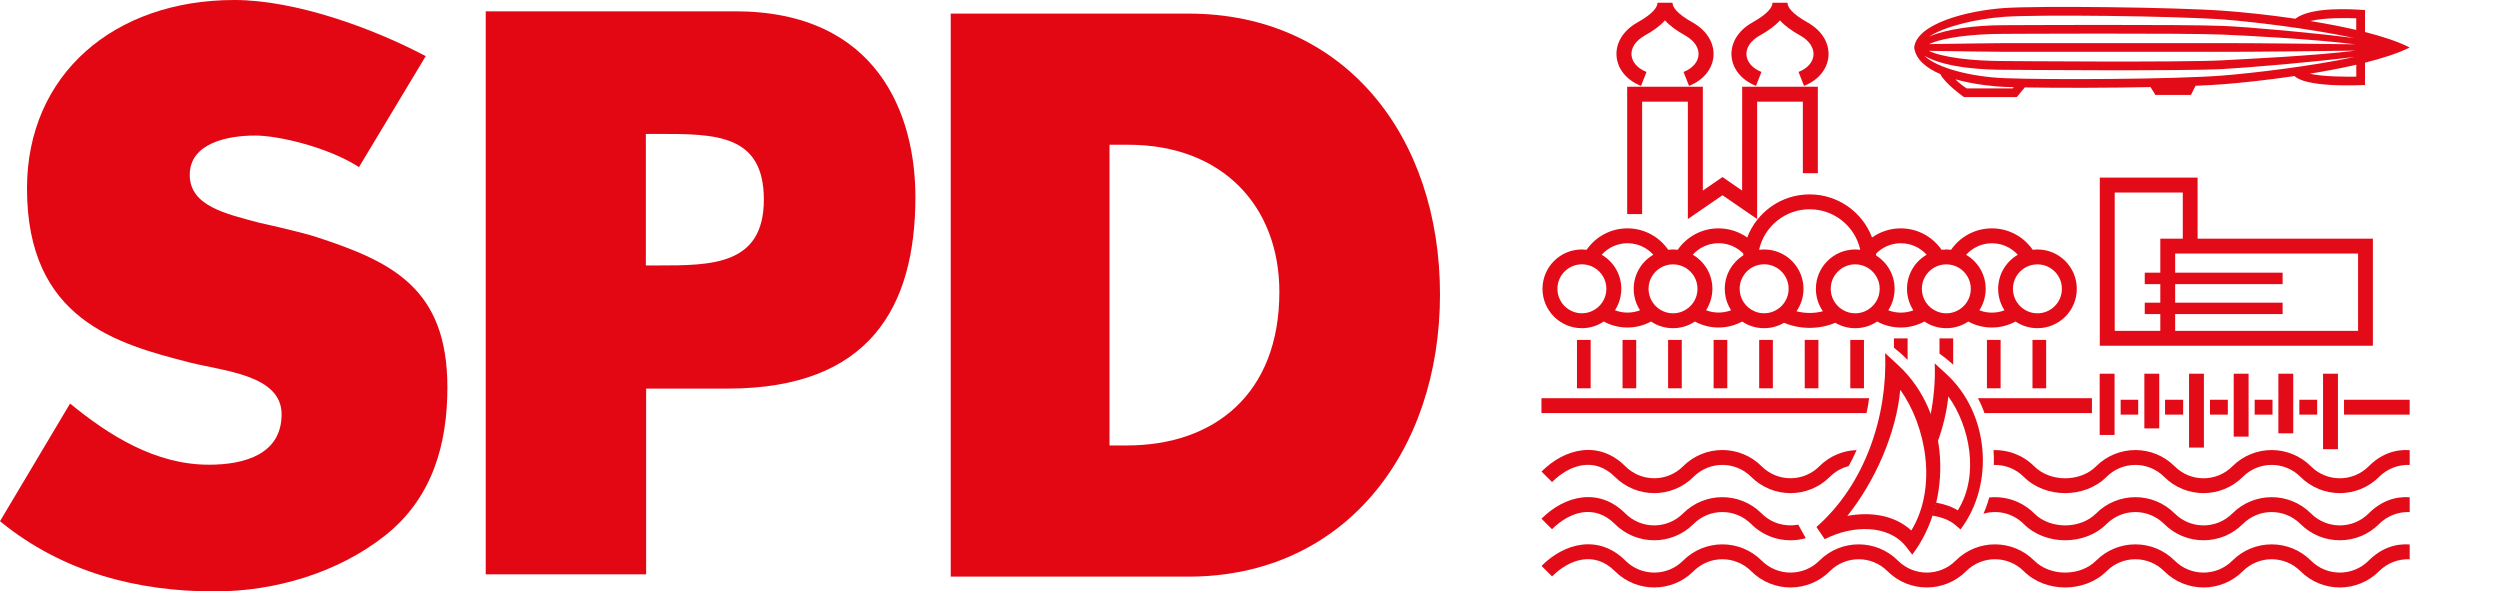
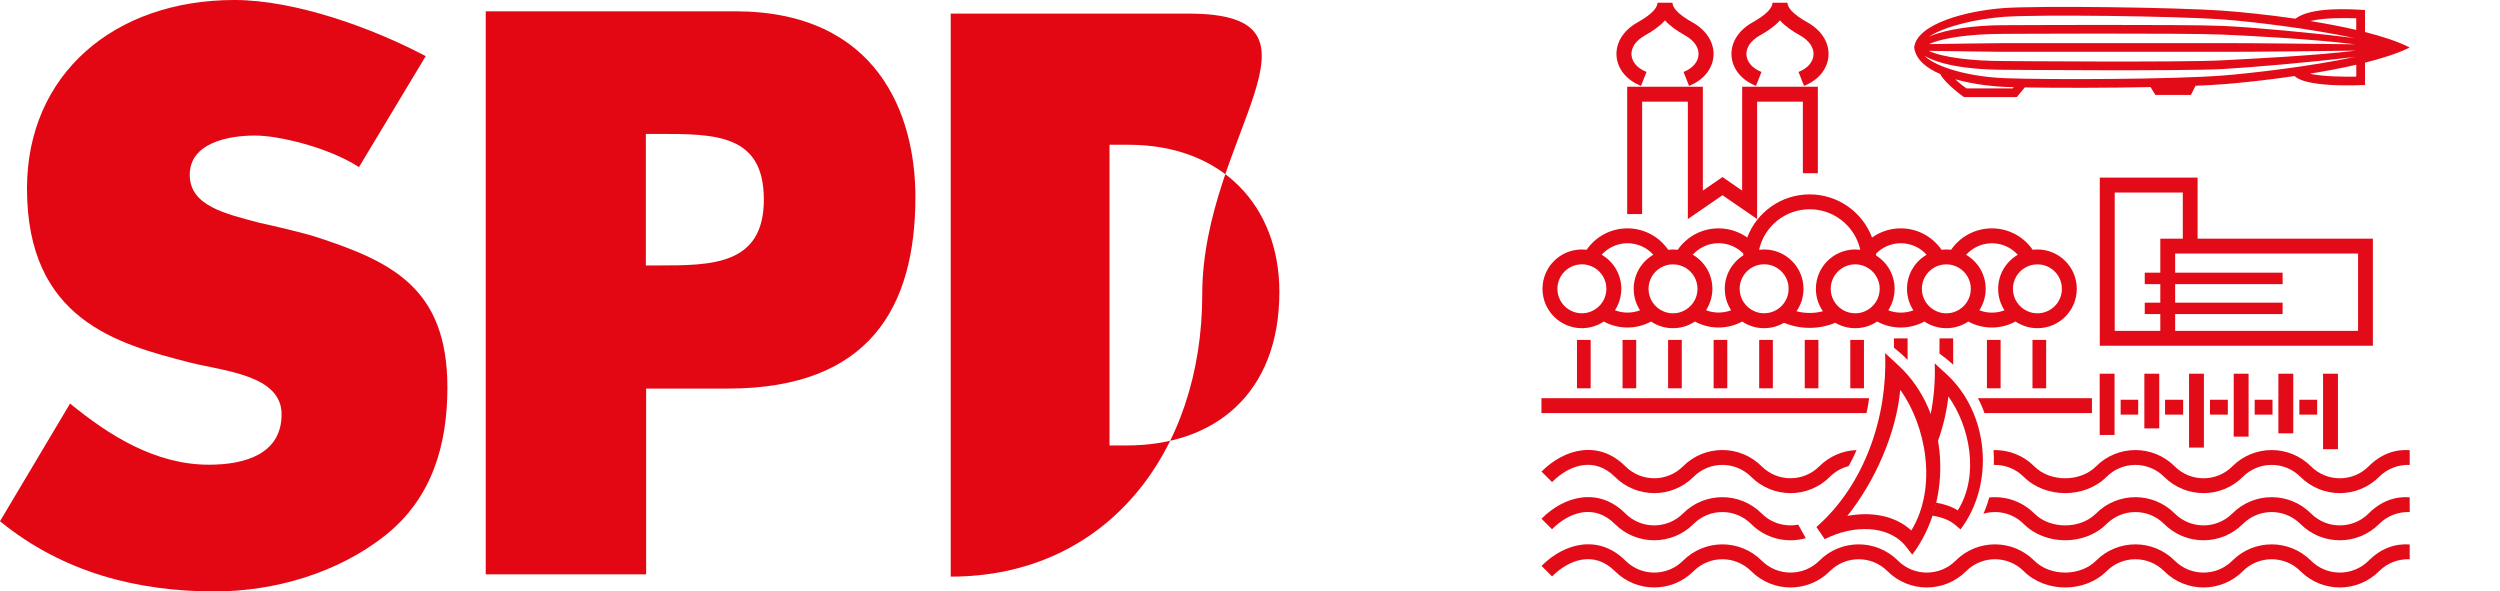
<svg xmlns="http://www.w3.org/2000/svg" id="Ebene_1" data-name="Ebene 1" viewBox="0 0 705.7 166.95">
  <defs>
    <style>
      .cls-1 {
        fill: #e30b17;
      }

      .cls-1, .cls-2 {
        stroke-width: 0px;
      }

      .cls-2 {
        fill: #e30613;
      }
    </style>
  </defs>
  <g id="_FN_" data-name="&amp;lt;FN&amp;gt;">
    <path class="cls-1" d="M545.91,75.57c-2.04,1.2-3.41,3.42-3.41,5.96,0,1.37.4,2.65,1.09,3.73.77,1.2,1.9,2.14,3.24,2.68.8.32,1.67.5,2.58.5s1.78-.18,2.58-.5c1.34-.54,2.47-1.48,3.24-2.68.69-1.08,1.09-2.36,1.09-3.73,0-2.54-1.37-4.76-3.41-5.96-1.03-.6-2.22-.95-3.5-.95s-2.47.35-3.5.95M549.41,70.42c.46,0,.91.03,1.35.08,2.52-3.65,6.74-6.04,11.51-6.04s8.98,2.39,11.51,6.04c.44-.05.89-.08,1.35-.08,6.13,0,11.11,4.97,11.11,11.11s-4.97,11.11-11.11,11.11c-2.29,0-4.42-.69-6.19-1.88-1.98,1.08-4.26,1.69-6.67,1.69s-4.69-.61-6.67-1.69c-1.77,1.19-3.9,1.88-6.19,1.88s-4.42-.69-6.19-1.88c-1.98,1.08-4.26,1.69-6.67,1.69s-4.69-.61-6.67-1.69c-1.77,1.19-3.9,1.88-6.19,1.88-2.06,0-3.98-.56-5.63-1.53-2.22.93-4.67,1.44-7.23,1.44s-5-.51-7.23-1.44c-1.65.97-3.58,1.53-5.63,1.53-2.29,0-4.42-.69-6.19-1.88-1.98,1.08-4.26,1.69-6.67,1.69s-4.69-.61-6.67-1.69c-1.77,1.19-3.9,1.88-6.19,1.88s-4.42-.69-6.19-1.88c-1.98,1.08-4.26,1.69-6.67,1.69s-4.69-.61-6.67-1.69c-1.77,1.19-3.9,1.88-6.19,1.88-6.13,0-11.11-4.97-11.11-11.11s4.97-11.11,11.11-11.11c.46,0,.91.03,1.35.08,2.52-3.65,6.74-6.04,11.51-6.04s8.98,2.39,11.51,6.04c.44-.05.89-.08,1.35-.08s.91.03,1.35.08c2.52-3.65,6.74-6.04,11.51-6.04,3.02,0,5.81.96,8.1,2.58,2.69-7.11,9.56-12.17,17.62-12.17s14.93,5.06,17.62,12.17c2.29-1.62,5.08-2.58,8.1-2.58,4.77,0,8.98,2.39,11.51,6.04.44-.05.89-.08,1.35-.08M554.98,71.92c3.31,1.92,5.54,5.51,5.54,9.61,0,2.23-.66,4.31-1.79,6.06,1.1.43,2.3.66,3.55.66s2.45-.23,3.55-.66c-1.14-1.74-1.79-3.82-1.79-6.06,0-4.1,2.23-7.69,5.54-9.61-1.79-2-4.39-3.25-7.29-3.25s-5.5,1.26-7.29,3.25M540.1,87.58c-1.14-1.74-1.79-3.82-1.79-6.06,0-4.1,2.23-7.69,5.54-9.61-1.79-2-4.39-3.25-7.29-3.25-2.74,0-5.22,1.13-7,2.95.02.17.04.34.05.51,3.12,1.97,5.2,5.44,5.2,9.41,0,2.23-.66,4.31-1.79,6.06,1.1.43,2.3.66,3.55.66s2.45-.23,3.55-.66M523.09,74.64c-3.53.31-6.31,3.27-6.31,6.88,0,1.77.67,3.39,1.77,4.62,1.05,1.17,2.49,1.97,4.11,2.22.34.05.68.08,1.03.08.91,0,1.78-.18,2.58-.5,1.34-.54,2.47-1.48,3.24-2.68.69-1.08,1.09-2.36,1.09-3.73,0-1.52-.49-2.92-1.31-4.05-1.26-1.73-3.29-2.86-5.6-2.86-.2,0-.41,0-.6.03M523.69,70.42c.46,0,.91.03,1.35.08l.06-.08c-1.49-6.5-7.31-11.35-14.27-11.35s-12.77,4.85-14.26,11.35l.06.08c.44-.05.89-.08,1.35-.08,6.13,0,11.11,4.97,11.11,11.11,0,2.35-.73,4.54-1.98,6.33,1.19.31,2.44.48,3.73.48s2.54-.17,3.73-.48c-1.25-1.8-1.98-3.98-1.98-6.33,0-6.13,4.97-11.11,11.11-11.11M492.38,77.47c-.83,1.14-1.31,2.54-1.31,4.05,0,1.37.4,2.65,1.09,3.73.77,1.2,1.9,2.14,3.24,2.68.8.32,1.67.5,2.58.5.35,0,.69-.03,1.03-.08,1.62-.24,3.06-1.05,4.11-2.22,1.1-1.22,1.77-2.84,1.77-4.62,0-3.61-2.77-6.58-6.31-6.88-.2-.02-.4-.03-.6-.03-2.3,0-4.34,1.13-5.6,2.86M488.66,87.58c-1.13-1.74-1.79-3.82-1.79-6.06,0-3.96,2.08-7.44,5.2-9.41.01-.17.03-.34.05-.51-1.78-1.82-4.26-2.95-7-2.95-2.89,0-5.5,1.26-7.29,3.25,3.31,1.92,5.54,5.51,5.54,9.61,0,2.23-.66,4.31-1.79,6.06,1.1.43,2.3.66,3.55.66s2.45-.23,3.55-.66M468.76,75.57c-2.04,1.2-3.41,3.42-3.41,5.96,0,1.37.4,2.65,1.09,3.73.77,1.2,1.9,2.14,3.24,2.68.8.32,1.67.5,2.58.5s1.78-.18,2.58-.5c1.34-.54,2.47-1.48,3.24-2.68.69-1.08,1.09-2.36,1.09-3.73,0-2.54-1.37-4.76-3.41-5.96-1.03-.6-2.22-.95-3.5-.95s-2.47.35-3.5.95M462.95,87.58c-1.14-1.74-1.79-3.82-1.79-6.06,0-4.1,2.23-7.69,5.54-9.61-1.79-2-4.39-3.25-7.29-3.25s-5.5,1.26-7.29,3.25c3.31,1.92,5.54,5.51,5.54,9.61,0,2.23-.66,4.31-1.79,6.06,1.1.43,2.3.66,3.55.66s2.45-.23,3.55-.66M445.94,74.64c-3.53.31-6.31,3.27-6.31,6.88,0,3.82,3.09,6.91,6.91,6.91.91,0,1.78-.18,2.58-.5,1.34-.54,2.47-1.48,3.24-2.68.69-1.08,1.09-2.36,1.09-3.73,0-2.54-1.37-4.76-3.41-5.96-1.03-.6-2.22-.95-3.5-.95-.2,0-.4,0-.6.03M571.62,75.57c-2.04,1.2-3.41,3.42-3.41,5.96,0,1.37.4,2.65,1.09,3.73.77,1.2,1.9,2.14,3.24,2.68.8.32,1.67.5,2.58.5,3.82,0,6.91-3.09,6.91-6.91,0-3.61-2.77-6.58-6.31-6.88-.2-.02-.4-.03-.6-.03-1.28,0-2.47.35-3.5.95" />
    <path class="cls-1" d="M538.48,95.52v6.08c-1.3-1.34-2.6-2.46-3.86-3.45v-2.63h3.86Z" />
    <path class="cls-1" d="M551.34,95.52v7.43c-1.27-1.18-2.57-2.21-3.86-3.14v-4.29h3.86Z" />
    <path class="cls-1" d="M526.89,116.6h-91.77v-4.2h92.49c-.15,1.34-.4,2.75-.73,4.2" />
    <path class="cls-1" d="M590.51,116.6h-30.34c-.52-1.48-1.13-2.89-1.84-4.2h32.18v4.2Z" />
    <rect class="cls-1" x="598.62" y="112.84" width="4.95" height="4.2" />
    <rect class="cls-1" x="611.15" y="112.84" width="5.11" height="4.2" />
    <rect class="cls-1" x="623.84" y="112.84" width="5.03" height="4.2" />
    <rect class="cls-1" x="636.45" y="112.84" width="5.03" height="4.2" />
    <rect class="cls-1" x="649.06" y="112.84" width="5.03" height="4.2" />
-     <rect class="cls-1" x="661.67" y="112.84" width="18.53" height="4.2" />
    <path class="cls-1" d="M680.2,157.87c-3.1-.13-6.25.99-8.62,3.36-6.13,6.13-16.08,6.13-22.21,0-4.49-4.49-11.77-4.49-16.26,0-6.13,6.13-16.08,6.13-22.21,0-4.49-4.49-11.77-4.49-16.26,0-6.13,6.13-17.25,6.13-23.38,0-4.49-4.49-11.77-4.49-16.26,0-6.13,6.13-16.08,6.13-22.21,0-4.49-4.49-11.76-4.49-16.26,0-6.13,6.13-16.08,6.13-22.21,0-4.49-4.49-11.77-4.49-16.26,0-6.13,6.13-16.08,6.13-22.21,0-5.77-5.77-12.82-3.44-17.74,1.48l-2.97-2.97c6.59-6.59,16.23-8.92,23.68-1.48,4.49,4.49,11.79,4.49,16.28,0,6.13-6.13,16.06-6.13,22.19,0,4.49,4.49,11.79,4.49,16.28,0,6.13-6.13,16.06-6.13,22.19,0,4.49,4.49,11.79,4.49,16.28,0,6.13-6.13,16.06-6.13,22.19,0,4.49,4.49,12.96,4.49,17.45,0,6.13-6.13,16.06-6.13,22.19,0,4.49,4.49,11.79,4.49,16.28,0,6.13-6.13,16.06-6.13,22.19,0,4.49,4.49,11.79,4.49,16.28,0,3.55-3.55,7.6-4.87,11.59-4.57v4.18Z" />
    <path class="cls-1" d="M680.2,144.55c-3.1-.13-6.25.99-8.62,3.36-6.13,6.13-16.08,6.13-22.21,0-4.49-4.49-11.77-4.49-16.26,0-6.13,6.13-16.08,6.13-22.21,0-4.49-4.49-11.77-4.49-16.26,0-6.13,6.13-17.25,6.13-23.38,0-3.08-3.08-7.47-4.05-11.37-2.9.65-1.45,1.19-2.98,1.62-4.58,4.54-.47,9.24,1.04,12.72,4.51,4.49,4.49,12.96,4.49,17.45,0,6.13-6.13,16.06-6.13,22.19,0,4.49,4.49,11.79,4.49,16.28,0,6.13-6.13,16.06-6.13,22.19,0,4.49,4.49,11.79,4.49,16.28,0,3.55-3.55,7.6-4.87,11.59-4.57v4.18ZM509.74,151.91c-5.3,1.51-11.25.18-15.43-4-4.49-4.49-11.77-4.49-16.26,0-6.13,6.13-16.08,6.13-22.21,0-5.77-5.77-12.82-3.44-17.74,1.48l-2.97-2.97c6.59-6.59,16.23-8.92,23.67-1.48,4.49,4.49,11.79,4.49,16.28,0,6.13-6.13,16.06-6.13,22.19,0,2.81,2.81,6.71,3.86,10.34,3.16l2.12,3.81Z" />
    <path class="cls-1" d="M680.2,131.24c-3.1-.13-6.25.99-8.62,3.36-6.13,6.13-16.08,6.13-22.21,0-4.49-4.49-11.77-4.49-16.26,0-6.13,6.13-16.08,6.13-22.21,0-4.49-4.49-11.77-4.49-16.26,0-6.13,6.13-17.25,6.13-23.38,0-2.33-2.33-5.4-3.45-8.44-3.36.04-1.4,0-2.8-.09-4.19,4.15-.11,8.33,1.42,11.5,4.59,4.49,4.49,12.96,4.49,17.45,0,6.13-6.13,16.06-6.13,22.19,0,4.49,4.49,11.79,4.49,16.28,0,6.13-6.13,16.06-6.13,22.19,0,4.49,4.49,11.79,4.49,16.28,0,3.55-3.55,7.6-4.87,11.59-4.57v4.18ZM521.83,131.58c-1.94.49-3.78,1.5-5.3,3.02-6.13,6.13-16.08,6.13-22.21,0-4.49-4.49-11.77-4.49-16.26,0-6.13,6.13-16.08,6.13-22.21,0-5.77-5.77-12.82-3.44-17.74,1.48l-2.97-2.97c6.59-6.59,16.23-8.92,23.67-1.48,4.49,4.49,11.79,4.49,16.28,0,6.13-6.13,16.06-6.13,22.19,0,4.49,4.49,11.79,4.49,16.28,0,2.92-2.92,6.7-4.45,10.52-4.58-.69,1.57-1.44,3.09-2.25,4.54" />
    <path class="cls-1" d="M495.69,24.24c-8.52-3.35-9.59-13.11-.97-17.93,4.52-2.53,5.62-4.41,5.62-5.53h4.23c0,1.13,1.1,3.01,5.62,5.53,8.61,4.81,7.58,14.57-.95,17.93l-1.55-3.93c5.25-2.07,5.89-7.26.43-10.31-2.29-1.28-4.28-2.68-5.67-4.25-1.39,1.57-3.38,2.97-5.67,4.25-5.45,3.04-4.81,8.23.45,10.31l-1.55,3.93Z" />
    <path class="cls-1" d="M463.23,24.24c-8.52-3.35-9.59-13.11-.97-17.93,4.52-2.53,5.62-4.41,5.62-5.53h4.23c0,1.13,1.1,3.01,5.62,5.53,8.61,4.81,7.58,14.57-.95,17.93l-1.55-3.93c5.25-2.07,5.89-7.26.44-10.31-2.29-1.28-4.28-2.68-5.67-4.25-1.39,1.57-3.38,2.97-5.67,4.25-5.45,3.04-4.81,8.23.45,10.31l-1.55,3.93Z" />
    <polygon class="cls-1" points="508.91 48.89 508.91 28.7 496 28.7 496 61.83 486.22 55.11 476.45 61.83 476.45 28.7 463.54 28.7 463.54 60.42 459.32 60.42 459.32 24.48 480.68 24.48 480.68 53.8 486.22 49.98 491.77 53.8 491.78 24.48 513.14 24.48 513.14 48.89 508.91 48.89" />
    <path class="cls-1" d="M551.87,148.14c-1.66-1.42-3.97-2.22-6.45-2.59.4-1.21.75-2.43,1.04-3.67,2.18.37,4.37,1.06,6.19,2.18,6.22-9.93,3.34-23.86-2.68-32.17-.38,4.07-1.52,8.76-3.03,12.88-.45-2.54-1.12-5.03-2.03-7.43.96-4.71,1.43-10.02,1.22-14.78l3.37,3.1c11.93,10.98,13.67,30.92,3.91,43.79l-1.52-1.31Z" />
    <path class="cls-1" d="M538.12,154.4c-4.92-6.36-15.08-6.29-23.04-2.2l-2.34-3.44c13.73-12.01,20.16-31.41,19.38-49.09l3.74,3.45c14.56,13.41,15.49,38.19,3.93,53.45l-1.68-2.17ZM539.53,149.75c7.46-12.21,4.13-29.68-3.13-39.71-1.09,12.17-7.14,25.9-14.94,35.59,6.37-1.19,13.23-.33,18.07,4.12" />
    <rect class="cls-1" x="592.7" y="105.49" width="4.2" height="17.29" />
    <rect class="cls-1" x="630.53" y="105.49" width="4.2" height="17.76" />
    <rect class="cls-1" x="617.92" y="105.49" width="4.2" height="20.85" />
    <rect class="cls-1" x="605.31" y="105.49" width="4.2" height="15.44" />
    <rect class="cls-1" x="643.14" y="105.49" width="4.2" height="16.83" />
    <rect class="cls-1" x="655.75" y="105.49" width="4.2" height="21.31" />
    <rect class="cls-1" x="445.15" y="95.95" width="3.86" height="13.66" />
    <rect class="cls-1" x="458.01" y="95.95" width="3.86" height="13.66" />
    <rect class="cls-1" x="470.87" y="95.95" width="3.86" height="13.66" />
    <rect class="cls-1" x="483.72" y="95.95" width="3.86" height="13.66" />
    <rect class="cls-1" x="496.58" y="95.95" width="3.86" height="13.66" />
    <rect class="cls-1" x="509.44" y="95.95" width="3.86" height="13.66" />
    <rect class="cls-1" x="522.3" y="95.95" width="3.86" height="13.66" />
    <rect class="cls-1" x="560.87" y="95.95" width="3.86" height="13.66" />
    <rect class="cls-1" x="573.73" y="95.95" width="3.86" height="13.66" />
    <path class="cls-1" d="M665.07,14.29c-10.94.14-27.85.34-37.12.34-14.24,0-59.84,0-62.02,0-2.34,0-15.58-.19-21.5-.28,3.96,1.87,12.22,2.88,21.29,2.88,0,0,50.68.42,61.55-.2,7.37-.42,25.3-1.21,37.8-2.75M544.57,12.45c5.98-.09,19.03-.28,21.35-.28h62.02c9.12,0,25.94.2,36.91.34-12.46-1.54-30.28-2.43-37.58-2.75-10.88-.47-61.57-.2-61.57-.2-8.97,0-17.08,1.01-21.14,2.88M544.53,10.33c4.87-2.11,12.9-3.22,21.17-3.22,0,0,50.79-.27,61.69.2,8.15.35,25.64,1.97,37.16,3.43-12.3-2.67-29.01-4.65-36.84-5.23-13.95-1.02-52.59-1.44-61.91-.77-8.42.61-17.02,2.82-21.27,5.59M664.74,16.06c-11.52,1.44-29.17,2.97-37.33,3.43-10.81.62-60.89.21-61.7.21-4.47,0-16.17-.31-22.46-3.94,3.55,3.44,13.11,5.92,22.5,6.3,11.75.48,47.95.37,61.94-.76,7.82-.63,24.81-2.57,37.05-5.24M540.36,13.23c.92-6.5,14.56-10.17,25.26-10.95,9.37-.68,48.24-.26,62.27.77,5.05.37,12.34,1.11,20.05,2.23,4.45-3.39,15.42-2.73,19.65-2.44v6.2c4.98,1.26,9.39,2.71,12.61,4.37-3.2,1.61-7.62,3.03-12.61,4.28v6.31s-5.37.24-9.8-.03c-2.26-.14-4.58-.4-6.45-.86-1.3-.32-2.64-.75-3.63-1.64-7.65,1.12-14.87,1.89-19.82,2.28-2.22.18-4.99.33-8.13.46l-1.3,2.59h-10.03l-1.38-2.22c-12.39.25-26.4.26-35.48.09l-2.27,2.73h-14.91c-.1-.07-5.33-3.76-6.69-6.5-3.87-1.66-6.93-4.07-7.37-7.52l.02-.16ZM652.17,5.94c4.4.71,8.83,1.55,12.95,2.51v-3.28c-2.6-.1-8.96-.22-12.95.77M665.13,18.28c-4.19.96-8.68,1.8-13.14,2.53,3.88.88,10.45.87,13.14.82v-3.35ZM568.43,24.61c-1.04-.03-1.97-.06-2.78-.09-2.05-.08-8.02-.54-13.66-2.12.86.89,1.9,1.72,3.15,2.55h13.02l.28-.34Z" />
    <path class="cls-1" d="M605.42,76.97h4.39v-9.6h6.35v-13.03h-19.22v39.06h12.87v-4.74h-4.39v-3.23h4.39v-5.23h-4.39v-3.23ZM614,76.97h30.34v3.23h-30.34v5.23h30.34v3.23h-30.34v4.74h51.64v-21.83h-51.64v5.4ZM615.29,97.59h-22.56v-47.45h27.61v17.23h49.48v30.22h-54.54Z" />
  </g>
  <g>
    <path class="cls-2" d="M108.73,151.15c-13.29,10.52-31.07,15.8-48.19,15.8-21.4,0-42.63-5.19-60.54-19.82l19.78-33.22c11.04,9.05,24.1,17.27,39.18,17.27,10.36,0,20.53-3.1,20.53-14.24s-16.45-12.19-25.93-14.62c-20.47-5.23-45.94-12.1-45.94-49.11C7.62,21.03,32.17,0,66.17,0c17.11,0,38.92,7.87,54,15.85l-18.84,31.32c-8.66-5.6-22.66-8.91-29.28-8.91-8.11,0-18.49,2.27-18.49,11.1s10.26,11.01,19.59,13.51c0,0,11.46,2.5,16.34,4.1,21.08,6.91,36.8,14.34,36.8,42.37,0,15.76-4.05,31.09-17.56,41.81" />
    <path class="cls-2" d="M207.43,3.19h-70.32v158.93h45.28v-52.43h23.05c40.02,0,52.96-22.99,52.96-54.1,0-23.13-10.55-52.4-50.96-52.4ZM185.82,74.93h-3.51v-37.13h3.51c16.06,0,29.8.01,29.8,18.55s-14.79,18.58-29.8,18.58Z" />
-     <path class="cls-2" d="M335.48,3.84h-67.11v158.93h67.11c43.95,0,71-35.09,71-79.67S379.64,3.84,335.48,3.84ZM318.11,125.74h-4.92V40.86h5.34c26.49,0,42.61,17.31,42.61,41.55,0,28.85-18.43,43.33-43.03,43.33Z" />
+     <path class="cls-2" d="M335.48,3.84h-67.11v158.93c43.95,0,71-35.09,71-79.67S379.64,3.84,335.48,3.84ZM318.11,125.74h-4.92V40.86h5.34c26.49,0,42.61,17.31,42.61,41.55,0,28.85-18.43,43.33-43.03,43.33Z" />
  </g>
</svg>